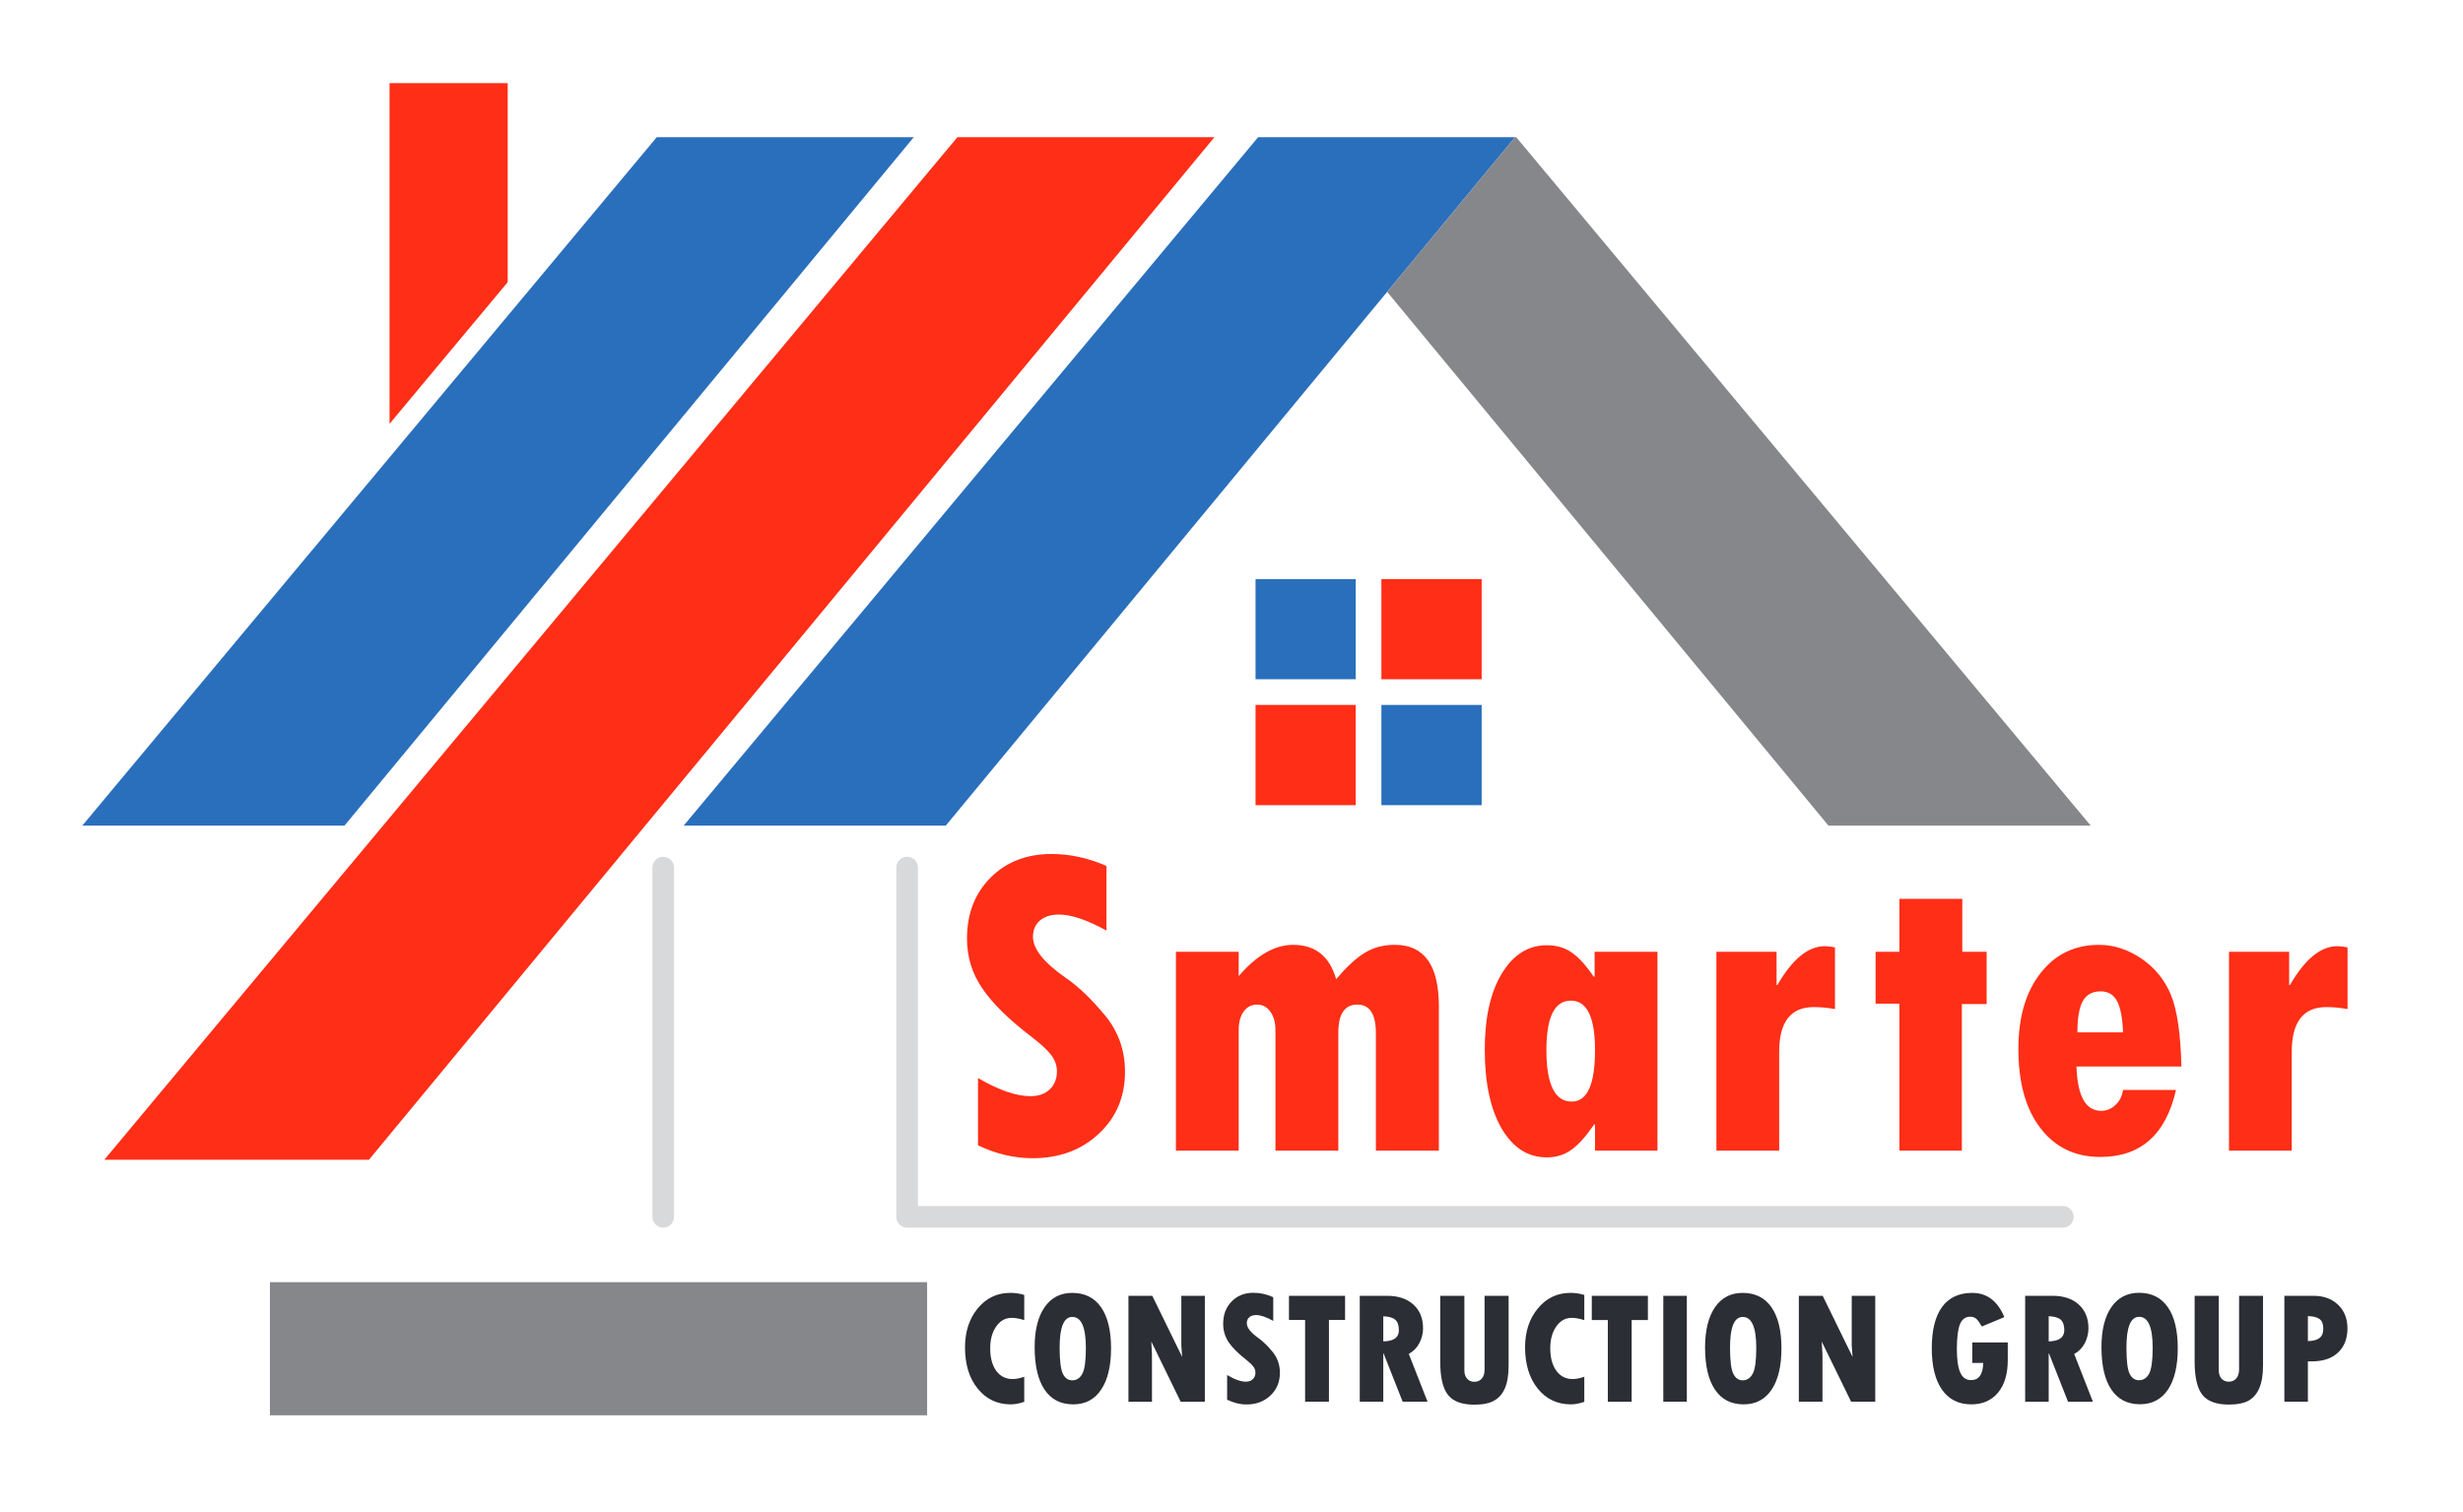
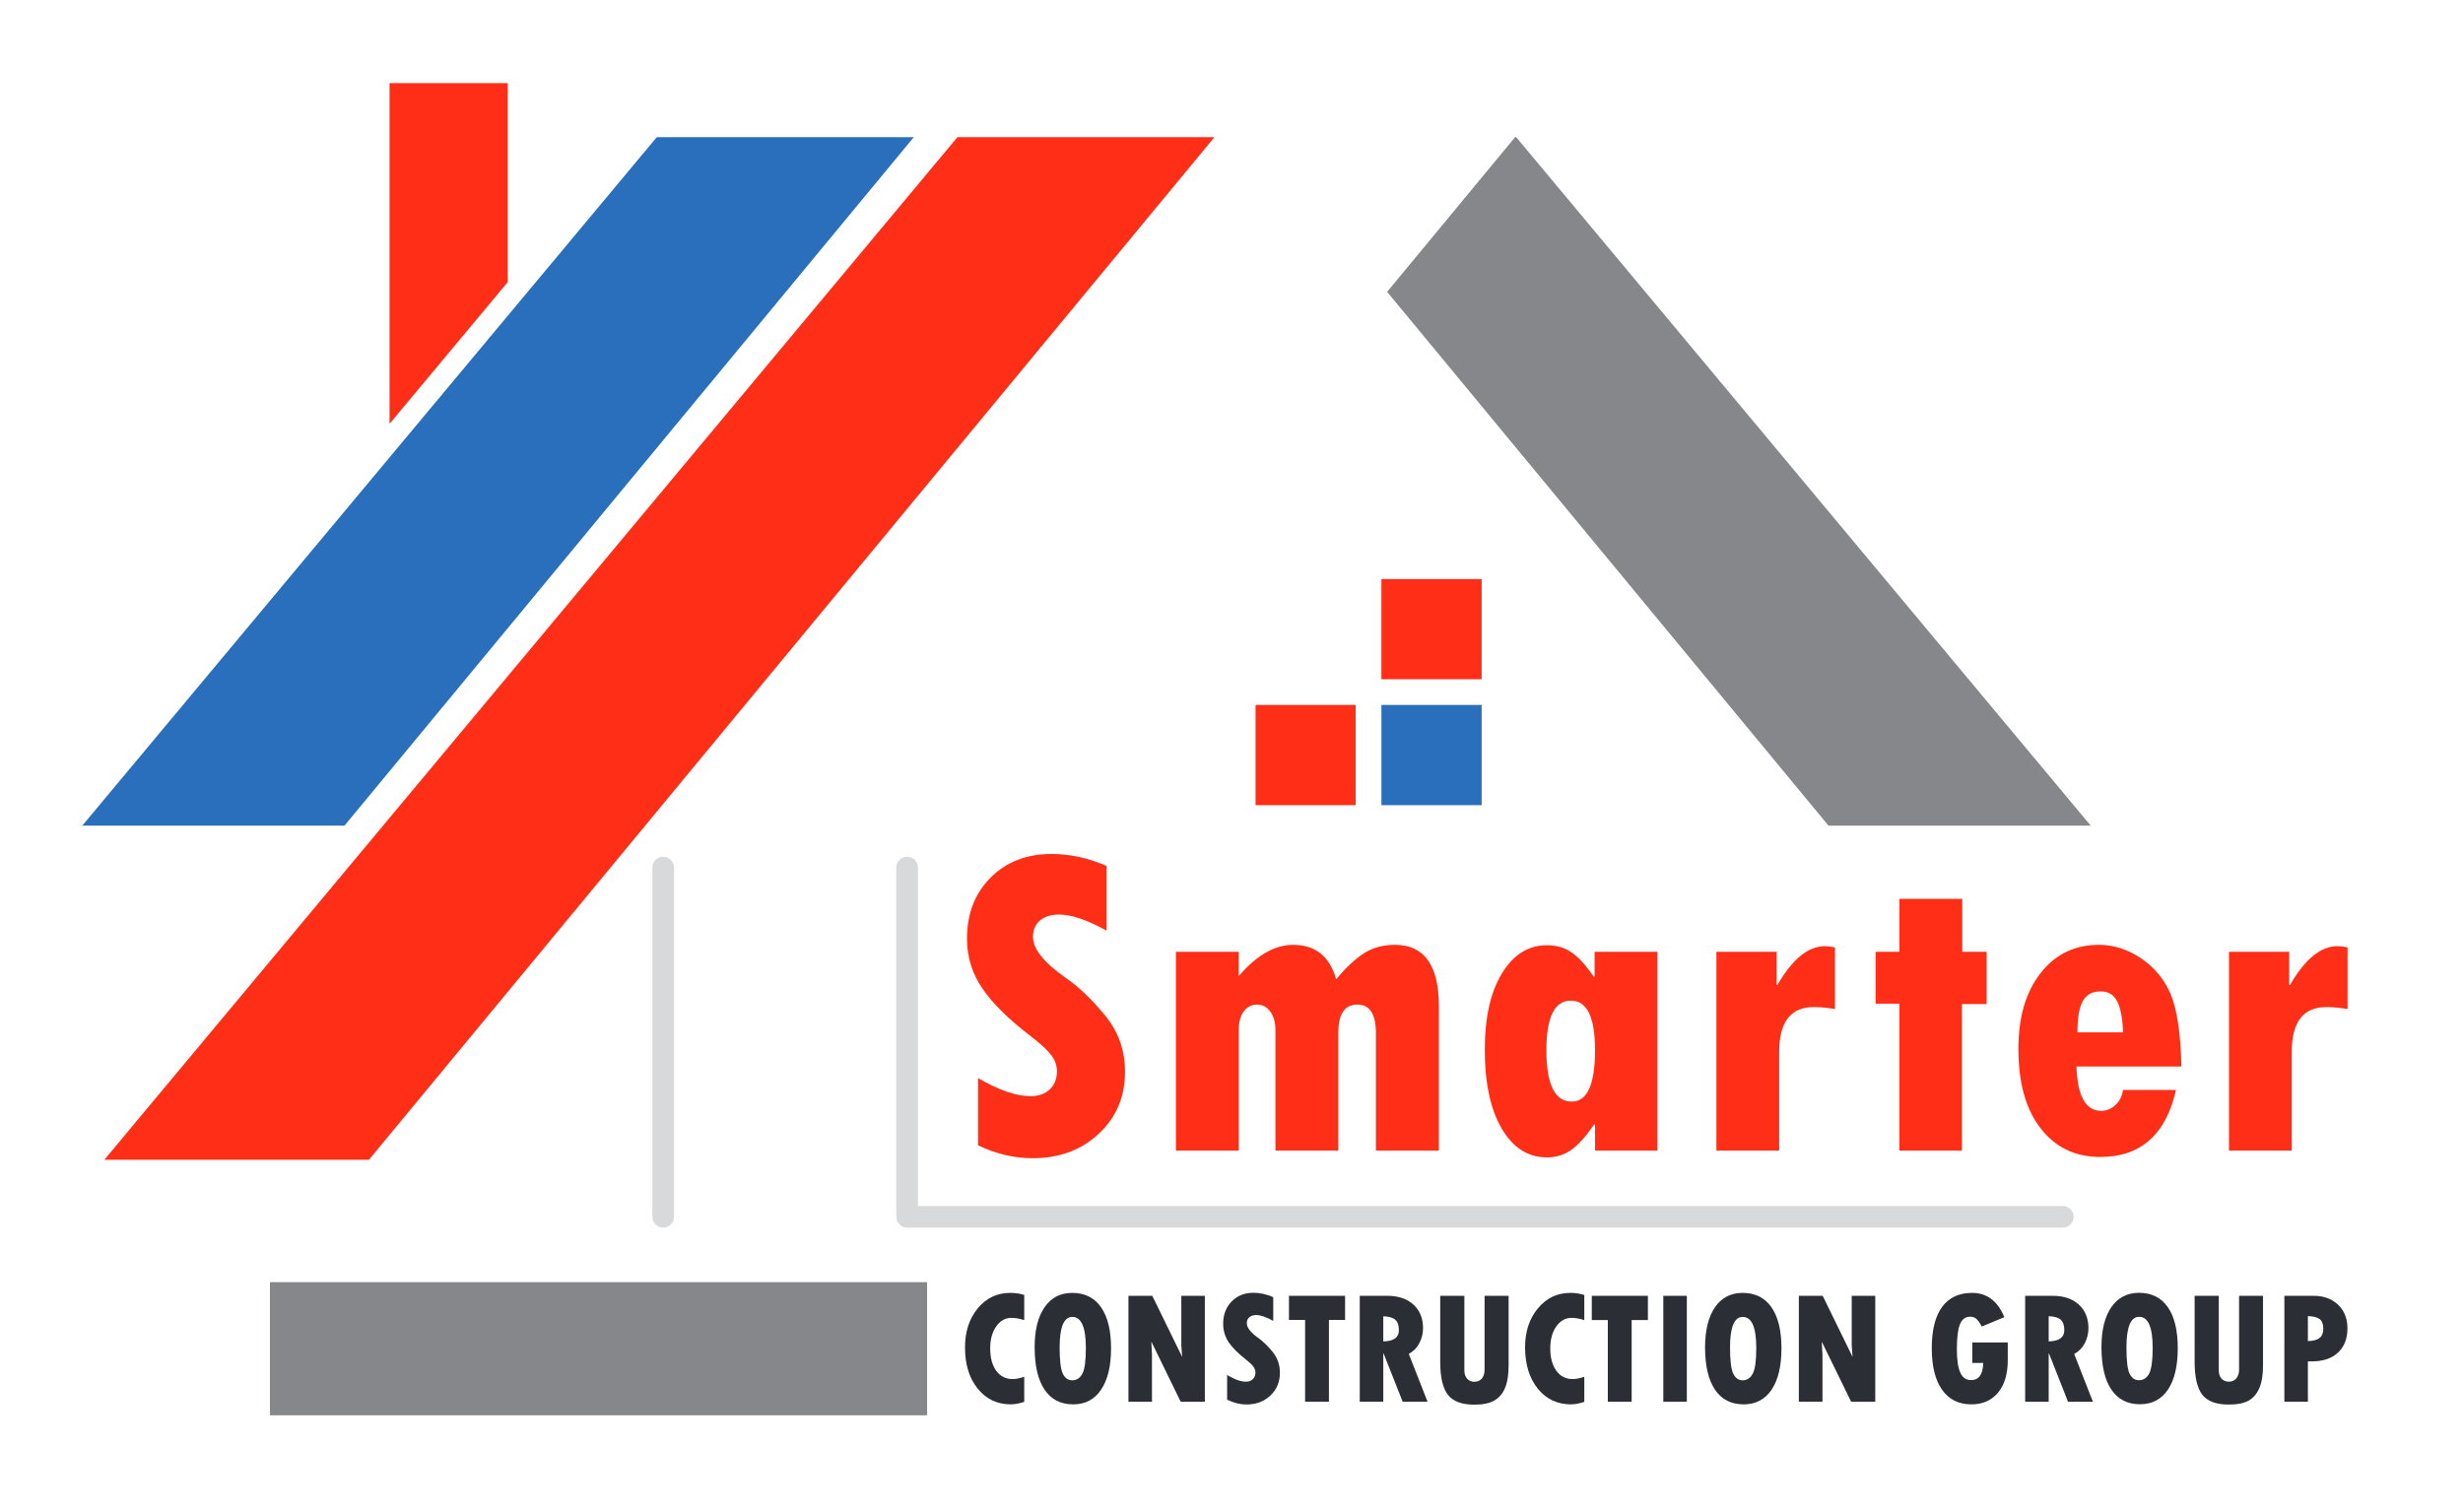
<svg xmlns="http://www.w3.org/2000/svg" viewBox="0 0 2366 1453" width="2366" height="1453">
  <title>riffData-cdr</title>
  <defs>
    <clipPath clipPathUnits="userSpaceOnUse" id="cp1">
      <path d="m0 0h2366v1453h-2366z" />
    </clipPath>
  </defs>
  <style>		.s0 { fill: #2a6fbc } 		.s1 { fill: #ff2e17 } 		.s2 { fill: #85878b } 		.s3 { fill: #d8d9da } 		.s4 { fill: #2c2e35 } 	</style>
  <g id="Page 1" clip-path="url(#cp1)">
    <g id="Group 1">
      <g id="Group 2">
        <path id="Object 3" class="s0" d="m877.8 131.8l-546.9 661.5h-251.9l551.9-661.5z" />
        <path id="Object 4" class="s1" d="m1166.6 131.8l-812.2 982.5h-254.2l819.5-982.5z" />
-         <path id="Object 5" class="s0" d="m1455.4 131.8l-546.9 661.5h-251.8l551.9-661.5z" />
        <path id="Object 6" class="s2" d="m1455.4 131.8h1.1l551.9 661.5h-251.9l-424-512.9z" />
-         <path id="Object 7" class="s0" d="m1206.1 556.4h96.2v96.2h-96.2z" />
+         <path id="Object 7" class="s0" d="m1206.1 556.4h96.2h-96.2z" />
        <path id="Object 8" class="s1" d="m1327 556.4h96.3v96.2h-96.3z" />
        <path id="Object 9" class="s1" d="m1206.1 677.3h96.2v96.3h-96.2z" />
        <path id="Object 10" class="s0" d="m1327 677.3h96.3v96.3h-96.3z" />
        <path id="Object 11" class="s1" d="m374.2 79.9h113.5v191.2l-113.5 136.1z" />
        <path id="Object 12" class="s3" d="m881.8 1158.7h1099.8c5.7 0 10.4 4.7 10.4 10.4 0 5.8-4.7 10.4-10.4 10.4h-1110.2c-5.8 0-10.4-4.6-10.4-10.4v-335.5c0-5.8 4.6-10.4 10.4-10.4 5.7 0 10.4 4.6 10.4 10.4z" />
        <path id="Object 13" class="s3" d="m647.5 833.6v335.5c0 5.8-4.7 10.4-10.4 10.4-5.8 0-10.4-4.6-10.4-10.4v-335.5c0-5.8 4.6-10.4 10.4-10.4 5.7 0 10.4 4.6 10.4 10.4z" />
        <path id="Object 14" class="s2" d="m259.3 1231.9h631.3v127.9h-631.3z" />
        <path id="Object 15" fill-rule="evenodd" class="s1" d="m939.5 1100.4v-64.6c19.9 11.6 36.7 17.4 50.3 17.4q11.8 0 18.7-6.6c4.5-4.3 6.8-10.1 6.8-17.3 0-5.5-1.8-10.8-5.5-15.6-3.6-4.8-10-10.7-19-17.6-21.7-16.6-37.5-32.1-47.2-46.5-9.8-14.3-14.7-30.2-14.7-47.8 0-24 7.6-43.5 22.7-58.6 15.1-15.1 34.6-22.7 58.5-22.7q26.6 0 52.8 11.5v62.1c-18.7-10.3-33.8-15.4-45.5-15.4-7.8 0-13.9 1.9-18.4 5.7-4.5 3.8-6.7 9.1-6.7 15.7 0 11.7 10.5 24.7 31.3 39.3 12.5 8.5 25.1 20.7 37.9 36.2 12.9 15.6 19.2 33.7 19.2 54.1 0 24-8.3 43.8-25.1 59.5-16.8 15.8-38 23.6-63.8 23.6-17.5 0-35-4.1-52.3-12.4zm250.4-185.9v23.4c17.1-20 34.6-30.1 52.3-30.1 21.3 0 35.1 11 41.3 33 9.7-11.4 18.7-19.9 27.1-25.1 8.4-5.3 18.2-7.9 29.4-7.9 28.1 0 42.2 19.6 42.2 59v138.7h-60.5v-112.8c0-18.4-5.9-27.5-17.8-27.5-12.2 0-18.3 9-18.3 27.1v113.2h-60.4v-116.1q0-10.5-4.9-17.4-4.9-6.8-12.6-6.8-8.1 0-13 6.6-4.8 6.7-4.8 18v115.7h-60.3v-191zm342.3 191v-25.1h-0.9c-7.3 10.8-14.4 18.8-21.2 23.9-6.9 5.1-14.9 7.7-24.2 7.7-18.2 0-32.6-9.3-43.5-27.9-10.7-18.5-16.1-43.7-16.1-75.6 0-30.6 5.4-55 16.3-73 11-18.2 25.4-27.3 43.3-27.3 9.5 0 17.6 2.4 24.2 7.2 6.7 4.7 13.7 12.4 20.8 23h0.9v-23.9h60.4v191zm0-96.5c0-31.8-7.7-47.6-23.2-47.6-15.7 0-23.5 15.8-23.5 47.6 0 32.9 8.1 49.4 24.3 49.4 15 0 22.4-16.5 22.4-49.4zm174.4-94.5v31.9h0.8c14.4-24.9 29.5-37.3 45.5-37.3 2.3 0 5.6 0.3 9.8 1.2v59.2c-7.4-1.3-14.2-1.9-20.4-1.9-22.2 0-33.2 14.4-33.2 43v94.9h-60.3v-191zm118-50.9h60.4v50.9h23.4v50.2h-23.8v140.8h-60v-141.2h-22.9v-49.8h22.9zm214.8 183.6h50.9c-9.7 42.9-34 64.4-72.7 64.4-24.3 0-43.4-9.3-57.5-27.7-14.2-18.3-21.2-43.8-21.2-76.2 0-30.2 7-54.4 21.2-72.6 14.1-18.2 32.9-27.3 56.3-27.3 14.1 0 27.6 4.4 40.7 13.2 12.9 8.8 22.4 20.5 28.4 35q8.9 21.8 10 68.7h-100.8c0.9 28.4 8.8 42.6 23.7 42.6 5.1 0 9.7-1.8 13.7-5.6 4-3.7 6.5-8.6 7.3-14.5zm-43.8-55.3h43.8c-0.4-13.4-2.3-23.3-5.6-29.8-3.3-6.4-8.6-9.6-15.8-9.6q-12 0-17.2 9.3c-3.5 6.3-5.2 16.3-5.2 30.1zm203.4-77.4v31.9h0.8c14.4-24.9 29.5-37.3 45.5-37.3 2.3 0 5.6 0.3 9.8 1.2v59.2c-7.4-1.3-14.2-1.9-20.4-1.9-22.2 0-33.2 14.4-33.2 43v94.9h-60.3v-191z" />
        <path id="Object 16" fill-rule="evenodd" class="s4" d="m983.9 1322.8v24.1q-7.2 2.4-12.9 2.4-19.6 0-31.8-15.1-12.2-15-12.2-39.6 0-22.8 12.3-37.6 12.3-14.8 31.1-14.8 7.4 0 13.5 2v24.2q-6.5-2.2-12.3-2.2-8.8 0-14.6 8.2-5.8 8.3-5.8 21 0 13.7 5.8 21.7 5.9 7.9 15.7 7.9 4.8 0 11.2-2.2zm47 26.5q-18 0-27.5-14.2-9.5-14.1-9.5-40.8 0-24.6 9.6-38.4 9.5-13.7 26.5-13.7 18.1 0 27.7 13.8 9.6 13.8 9.6 39.4 0 25.6-9.5 39.7-9.4 14.2-26.9 14.2zm-0.8-84q-12.2 0-12.2 29.3 0 18.9 3.1 25.3 3.1 6.3 9 6.3 6.3 0 9.7-6.3c2.3-4.2 3.4-12.5 3.4-24.8q0-29.8-13-29.8zm53.9-20.3h22.9l28.7 58.7-0.8-11v-47.7h22.6v101.8h-23.2l-28.2-57.8 0.6 12.7v45.1h-22.6zm94.8 99.8v-23.7q10.7 6.4 18 6.4 4.3 0 6.7-2.4 2.5-2.4 2.5-6.4 0-3-2-5.7-1.9-2.6-6.8-6.5-11.7-9.1-17-17-5.2-7.9-5.2-17.6 0-13.1 8.1-21.4 8.1-8.4 21-8.4 9.6 0 19 4.2v22.8q-10.1-5.6-16.3-5.6-4.2 0-6.7 2.1-2.4 2.1-2.4 5.7 0 6.4 11.3 14.4 6.7 4.8 13.6 13.3 6.9 8.6 6.9 19.9 0 13.2-9 21.8c-6.1 5.8-13.7 8.7-22.9 8.7q-9.5 0-18.8-4.6zm59.4-99.8h53.9v23.2h-15.5v78.5h-22.9v-78.5h-15.5zm68 0h26.3q16 0 25.2 8.4 9.3 8.4 9.3 22.8 0 7.4-3.5 14.2-3.6 6.9-10.2 10.4l18 45.9h-23.9l-18.3-46.3h-0.3v46.3h-22.6zm22.6 19.7v24.1q15-0.2 15-10.7 0-7.1-3.5-10.1-3.5-3.1-11.5-3.3zm54.7-19.7h23.2v71.7q0 5 2.6 7.9c1.7 2 4 3 7 3q4.5 0 7.2-3.1c1.8-2.1 2.6-5 2.6-8.7v-70.8h23.1v66.8q0 13.6-3.5 21.9-3.5 8.2-10.4 12-6.8 3.9-19 3.9-18.1 0-25.4-9.5-7.4-9.4-7.4-31.9zm138.4 77.8v24.1q-7.2 2.4-12.8 2.4-19.7 0-31.9-15.1-12.1-15-12.2-39.6 0-22.8 12.4-37.6 12.3-14.8 31.1-14.8 7.3 0 13.4 2v24.2q-6.5-2.2-12.2-2.2-8.8 0-14.7 8.2-5.8 8.3-5.8 21 0 13.7 5.9 21.7 5.8 7.9 15.6 7.9 4.8 0 11.2-2.2zm7.2-77.8h53.9v23.3h-15.6v78.5h-22.9v-78.5h-15.4zm68.7 0h22.6v101.7h-22.6zm77.1 104.3q-18 0-27.5-14.2-9.5-14.1-9.5-40.8 0.1-24.6 9.6-38.4 9.5-13.7 26.5-13.7 18.1 0 27.7 13.8 9.6 13.8 9.6 39.4 0 25.6-9.4 39.7-9.5 14.2-27 14.2zm-0.8-84q-12.2 0-12.2 29.3 0 18.9 3.1 25.2 3.1 6.4 9 6.4 6.3 0 9.7-6.4c2.3-4.2 3.4-12.5 3.4-24.7q0-29.8-13-29.8zm53.9-20.3h22.9l28.7 58.7-0.8-11v-47.7h22.6v101.7h-23.2l-28.2-57.7 0.7 12.6v45.1h-22.7zm200.7 44.8v17q0 19.9-9.3 31.2-9.4 11.3-25.7 11.3-18.2 0-28.1-14-9.9-14-9.9-39.9 0-26.1 9.9-39.7 9.9-13.5 28.9-13.5 21.3 0 30.9 23.3l-21.6 9c-1.8-3.2-3.5-5.6-5-7.1q-2.3-2.3-6.3-2.3-6.9 0.1-9.8 7.4-2.9 7.4-2.9 23.8 0 15.3 3.3 22.5 3.2 7.2 10.3 7.2 11.4 0 11.7-16.5h-10.5v-19.7zm16.7-44.8h26.3q16 0 25.2 8.4 9.3 8.4 9.3 22.8 0 7.4-3.5 14.3-3.6 6.9-10.2 10.4l18 45.9h-23.9l-18.3-46.4h-0.3v46.4h-22.6zm22.6 19.6v24.2q15-0.3 15-10.8 0-7-3.5-10.1-3.5-3-11.5-3.3zm87.7 84.6q-18 0-27.5-14.1-9.5-14.1-9.5-40.8 0-24.6 9.5-38.4 9.5-13.7 26.5-13.8 18.2 0 27.8 13.9 9.5 13.7 9.5 39.3 0 25.7-9.4 39.8-9.5 14.1-26.9 14.1zm-0.8-84q-12.2 0-12.2 29.4 0 18.9 3 25.2 3.1 6.3 9 6.3 6.4 0 9.8-6.3c2.2-4.2 3.4-12.5 3.4-24.8q0-29.8-13-29.8zm53.3-20.2h23.2v71.6q0 5 2.6 8c1.8 1.9 4.1 2.9 7 2.9q4.6 0 7.2-3.1c1.8-2.1 2.7-5 2.7-8.6v-70.8h23v66.7q0 13.7-3.5 21.9-3.5 8.2-10.3 12.1-6.8 3.8-19.1 3.8-18 0-25.4-9.4-7.4-9.5-7.4-31.9zm86.2 0h27.9q14.8 0 23.7 8.6 9 8.6 9 22.7 0 14.8-9.1 23.3-9 8.4-25.1 8.4h-3.8v38.7h-22.6zm22.6 19.5v24q7.6-0.1 11.2-3 3.6-2.8 3.6-8.9 0-6.5-3.5-9.2-3.5-2.7-11.3-2.9z" />
      </g>
    </g>
  </g>
</svg>